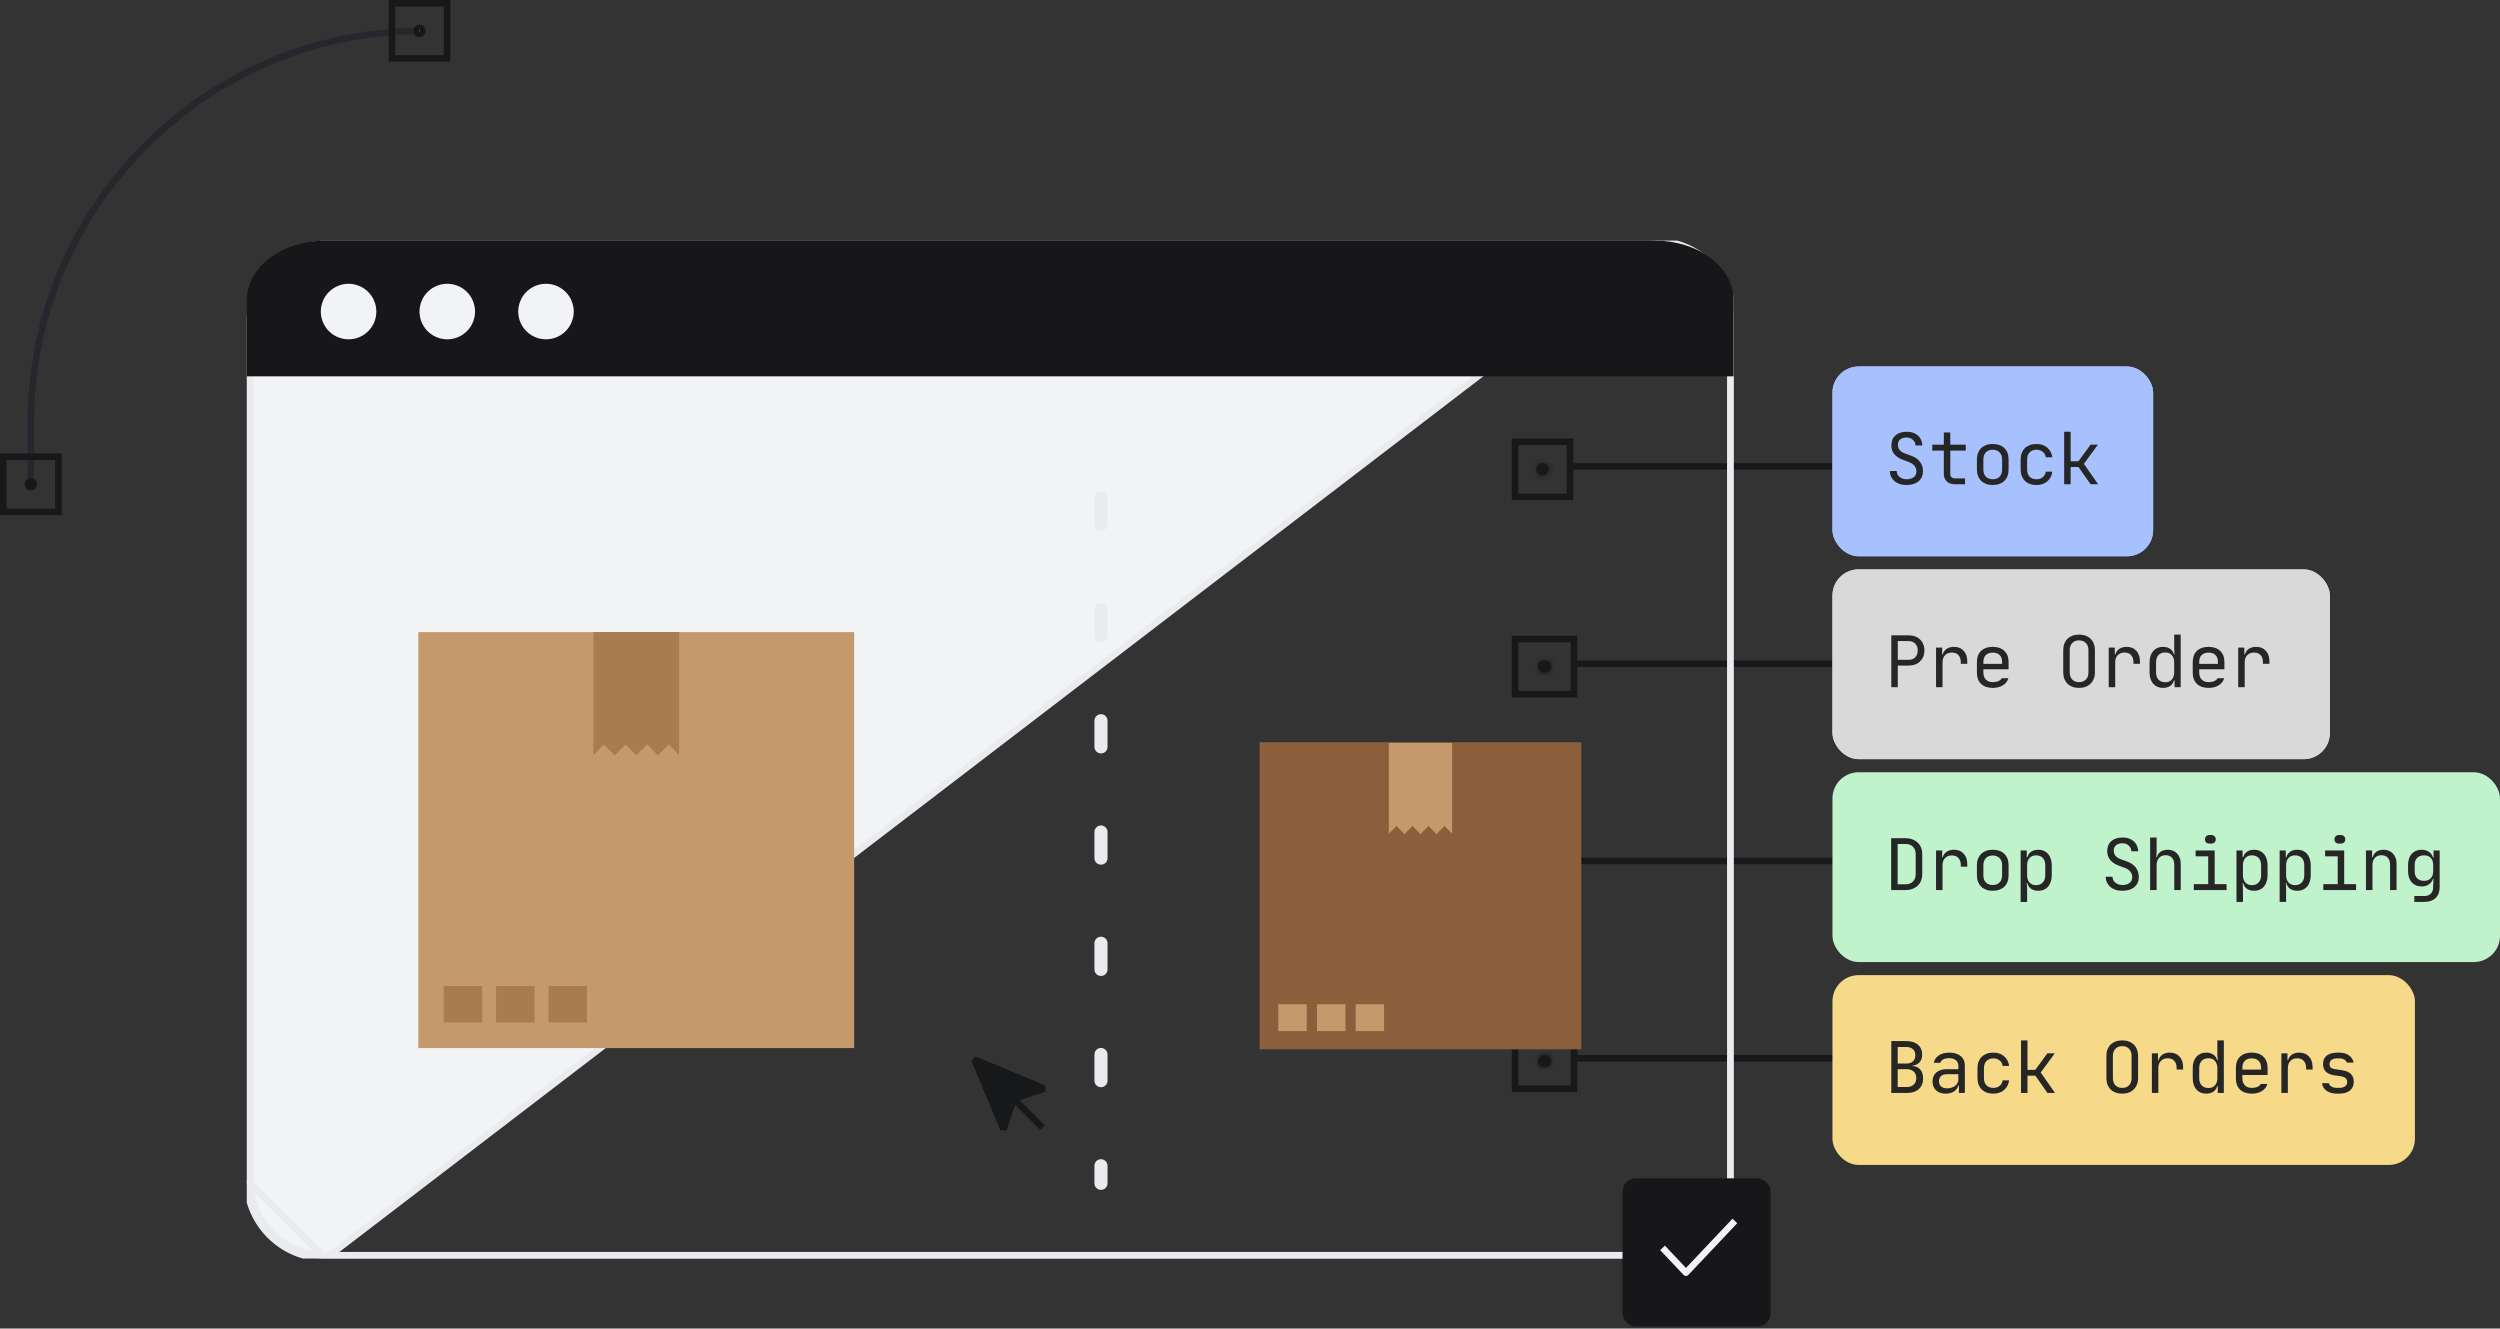
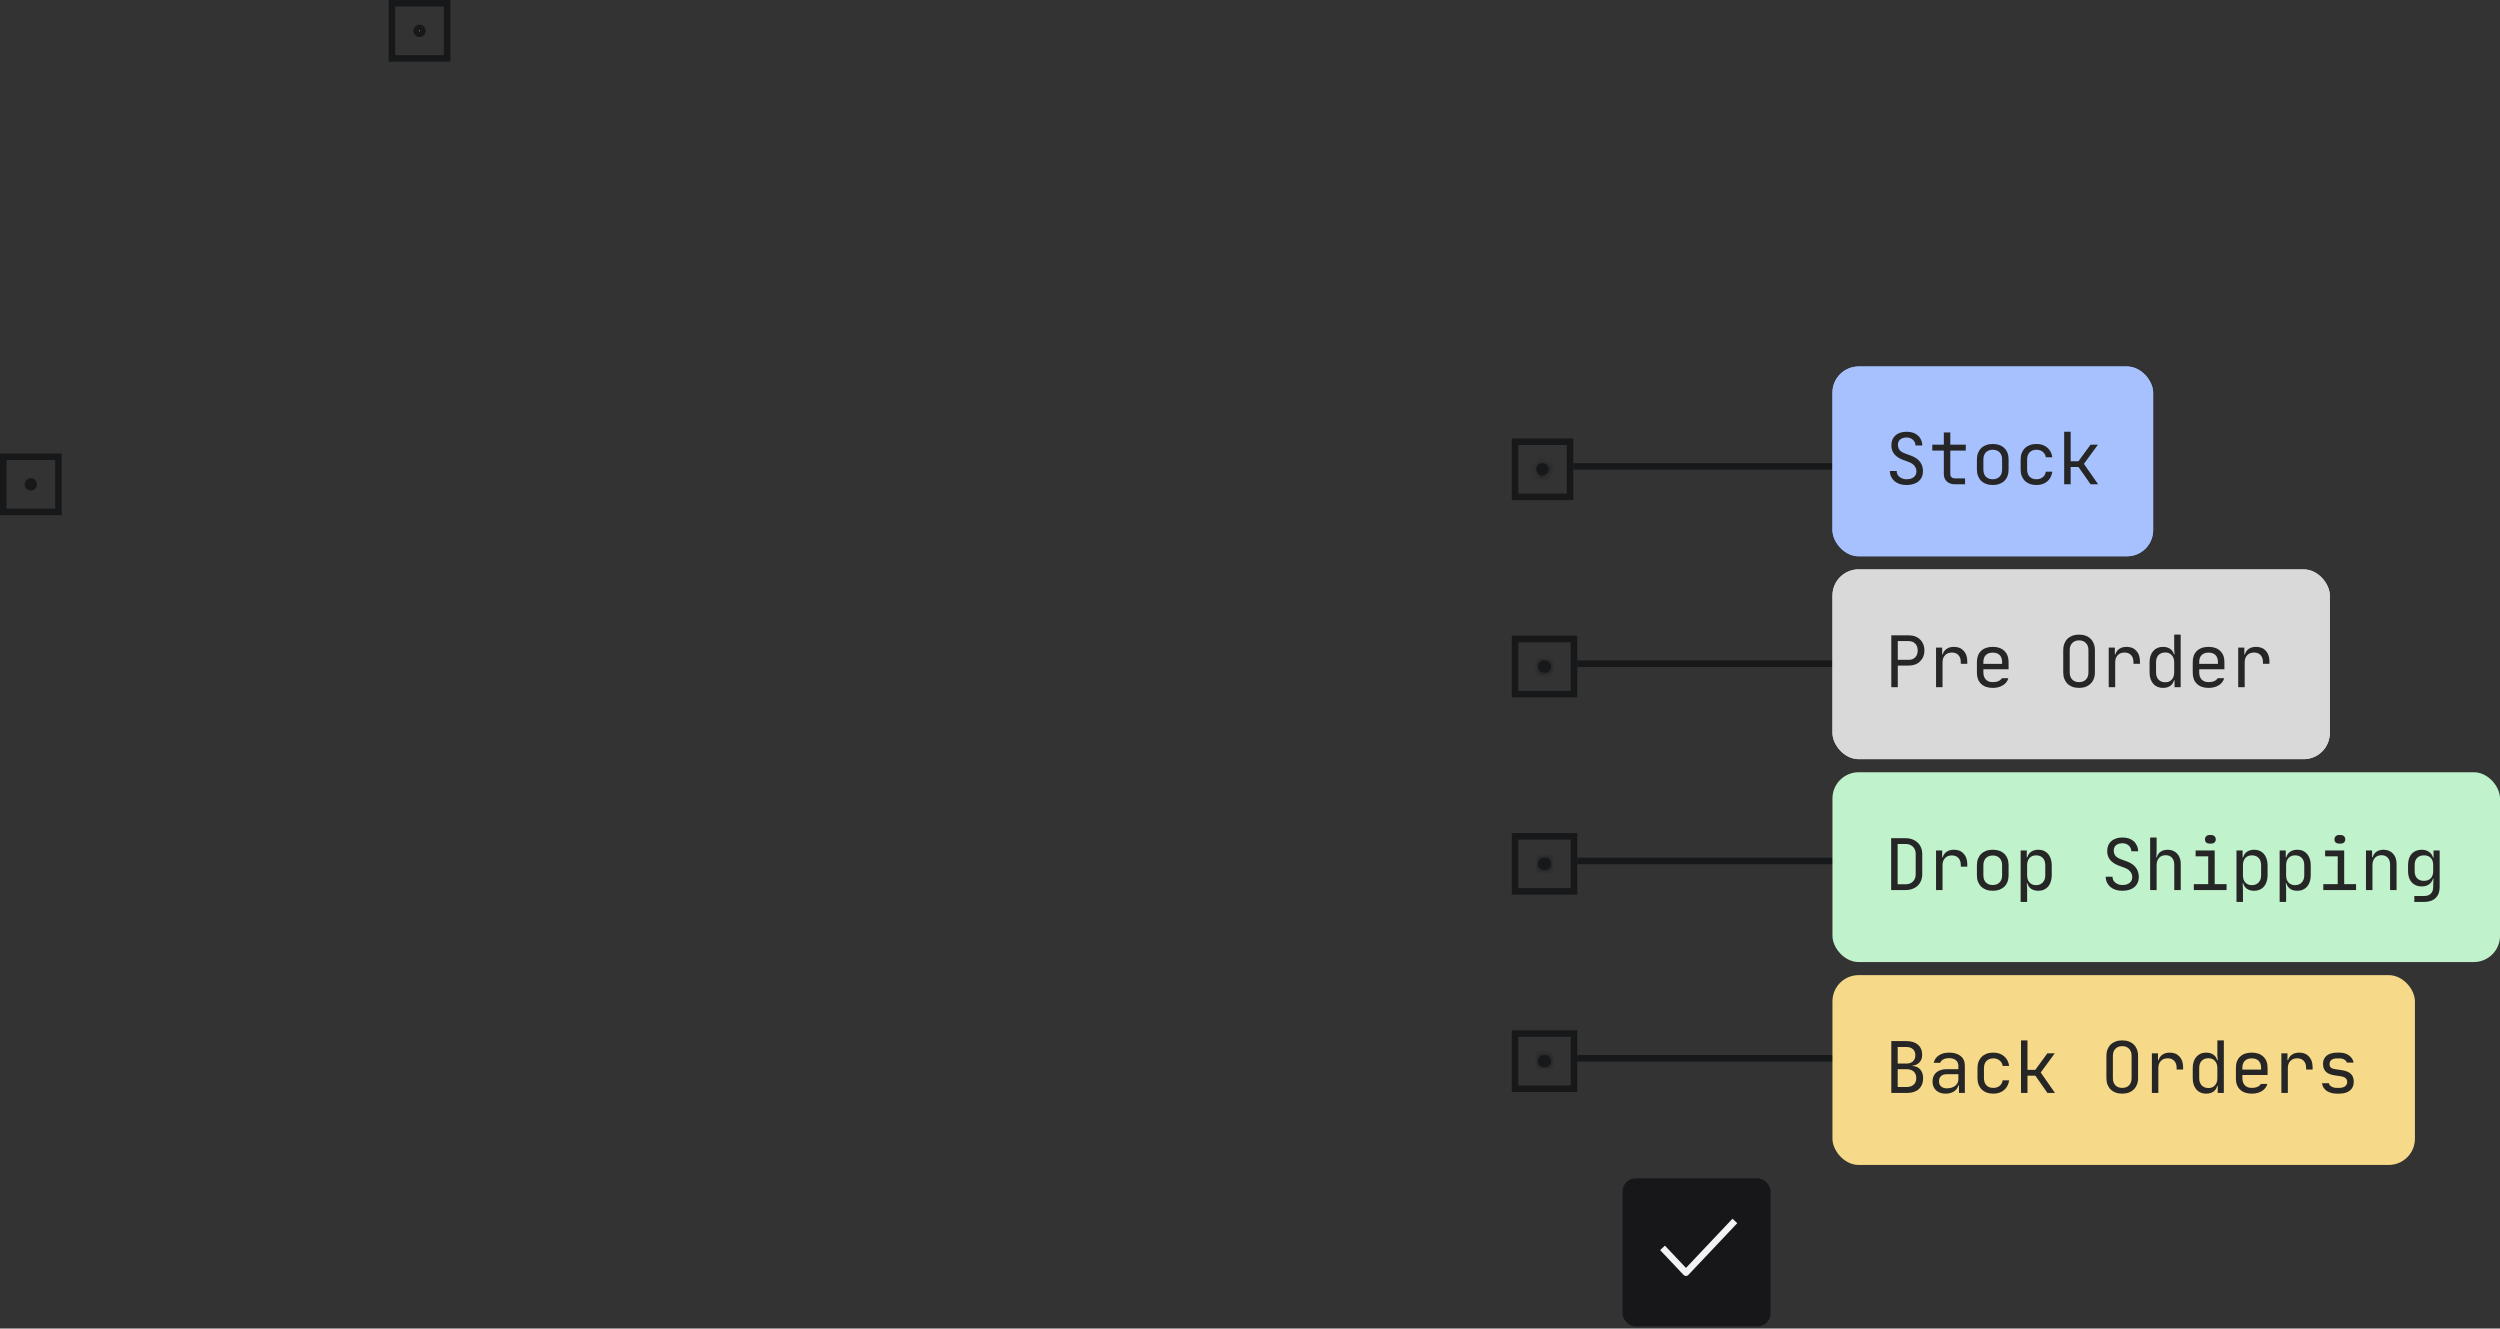
<svg xmlns="http://www.w3.org/2000/svg" width="382" height="203" viewBox="0 0 382 203" fill="none">
  <rect x="0" y="0" width="382" height="203" fill="#333333" stroke="none" />
  <rect x="315.106" y="75.92" width="8.42" height="8.394" transform="rotate(-90 315.106 75.92)" stroke="#17181A" />
  <mask id="path-2-inside-1_2117_12706" fill="white">
    <ellipse cx="319.303" cy="71.71" rx="0.942" ry="0.939" transform="rotate(-90 319.303 71.71)" />
  </mask>
  <ellipse cx="319.303" cy="71.71" rx="0.942" ry="0.939" transform="rotate(-90 319.303 71.71)" fill="#17181A" />
  <path d="M319.303 71.768C319.267 71.768 319.242 71.739 319.242 71.71L321.242 71.71C321.242 70.64 320.376 69.768 319.303 69.768L319.303 71.768ZM319.242 71.71C319.242 71.681 319.267 71.652 319.303 71.652L319.303 73.652C320.376 73.652 321.242 72.78 321.242 71.71L319.242 71.71ZM319.303 71.652C319.339 71.652 319.363 71.681 319.363 71.71L317.363 71.71C317.363 72.78 318.229 73.652 319.303 73.652L319.303 71.652ZM319.363 71.71C319.363 71.739 319.339 71.768 319.303 71.768L319.303 69.768C318.229 69.768 317.363 70.64 317.363 71.71L319.363 71.71Z" fill="#17181A" mask="url(#path-2-inside-1_2117_12706)" />
  <rect x="231.5" y="75.92" width="8.42" height="8.394" transform="rotate(-90 231.5 75.92)" stroke="#17181A" />
  <mask id="path-5-inside-2_2117_12706" fill="white">
    <ellipse cx="235.696" cy="71.71" rx="0.942" ry="0.939" transform="rotate(-90 235.696 71.71)" />
  </mask>
  <ellipse cx="235.696" cy="71.71" rx="0.942" ry="0.939" transform="rotate(-90 235.696 71.71)" fill="#17181A" />
  <path d="M235.696 71.768C235.66 71.768 235.636 71.739 235.636 71.71L237.636 71.71C237.636 70.64 236.77 69.768 235.696 69.768L235.696 71.768ZM235.636 71.71C235.636 71.681 235.66 71.652 235.696 71.652L235.696 73.652C236.77 73.652 237.636 72.78 237.636 71.71L235.636 71.71ZM235.696 71.652C235.732 71.652 235.757 71.681 235.757 71.71L233.757 71.71C233.757 72.78 234.622 73.652 235.696 73.652L235.696 71.652ZM235.757 71.71C235.757 71.739 235.732 71.768 235.696 71.768L235.696 69.768C234.622 69.768 233.757 70.64 233.757 71.71L235.757 71.71Z" fill="#17181A" mask="url(#path-5-inside-2_2117_12706)" />
  <line x1="315.546" y1="71.268" x2="240.394" y2="71.268" stroke="#17181A" />
  <rect x="320.5" y="106.065" width="8.42" height="9" transform="rotate(-90 320.5 106.065)" stroke="#17181A" />
  <mask id="path-9-inside-3_2117_12706" fill="white">
    <ellipse cx="325" cy="101.855" rx="0.942" ry="1" transform="rotate(-90 325 101.855)" />
  </mask>
  <ellipse cx="325" cy="101.855" rx="0.942" ry="1" transform="rotate(-90 325 101.855)" fill="#17181A" />
-   <path d="M325 101.913C325.019 101.913 325.025 101.919 325.021 101.916C325.02 101.915 325.014 101.909 325.009 101.898C325.004 101.885 325 101.87 325 101.855L327 101.855C327 100.727 326.047 99.913 325 99.913L325 101.913ZM325 101.855C325 101.84 325.004 101.824 325.009 101.812C325.014 101.8 325.02 101.794 325.021 101.793C325.025 101.79 325.019 101.797 325 101.797L325 103.797C326.047 103.797 327 102.983 327 101.855L325 101.855ZM325 101.797C324.981 101.797 324.975 101.79 324.979 101.793C324.98 101.794 324.986 101.8 324.991 101.812C324.996 101.824 325 101.84 325 101.855L323 101.855C323 102.983 323.953 103.797 325 103.797L325 101.797ZM325 101.855C325 101.87 324.996 101.885 324.991 101.898C324.986 101.909 324.98 101.915 324.979 101.916C324.975 101.919 324.981 101.913 325 101.913L325 99.913C323.953 99.913 323 100.727 323 101.855L325 101.855Z" fill="#17181A" mask="url(#path-9-inside-3_2117_12706)" />
  <rect x="231.5" y="106.065" width="8.42" height="9" transform="rotate(-90 231.5 106.065)" stroke="#17181A" />
  <mask id="path-12-inside-4_2117_12706" fill="white">
    <ellipse cx="236" cy="101.855" rx="0.942" ry="1" transform="rotate(-90 236 101.855)" />
  </mask>
  <ellipse cx="236" cy="101.855" rx="0.942" ry="1" transform="rotate(-90 236 101.855)" fill="#17181A" />
  <path d="M236 101.913C236.019 101.913 236.025 101.919 236.021 101.916C236.02 101.915 236.014 101.909 236.009 101.898C236.004 101.885 236 101.87 236 101.855L238 101.855C238 100.727 237.047 99.913 236 99.913L236 101.913ZM236 101.855C236 101.84 236.004 101.824 236.009 101.812C236.014 101.8 236.02 101.794 236.021 101.793C236.025 101.79 236.019 101.797 236 101.797L236 103.797C237.047 103.797 238 102.983 238 101.855L236 101.855ZM236 101.797C235.981 101.797 235.975 101.79 235.979 101.793C235.98 101.794 235.986 101.8 235.991 101.812C235.996 101.824 236 101.84 236 101.855L234 101.855C234 102.983 234.953 103.797 236 103.797L236 101.797ZM236 101.855C236 101.87 235.996 101.885 235.991 101.898C235.986 101.909 235.98 101.915 235.979 101.916C235.975 101.919 235.981 101.913 236 101.913L236 99.913C234.953 99.913 234 100.727 234 101.855L236 101.855Z" fill="#17181A" mask="url(#path-12-inside-4_2117_12706)" />
  <line x1="321" y1="101.413" x2="241" y2="101.413" stroke="#17181A" />
-   <rect x="320.5" y="166.355" width="8.42" height="9" transform="rotate(-90 320.5 166.355)" stroke="#17181A" />
  <mask id="path-16-inside-5_2117_12706" fill="white">
    <ellipse cx="325" cy="162.145" rx="0.942" ry="1" transform="rotate(-90 325 162.145)" />
  </mask>
  <ellipse cx="325" cy="162.145" rx="0.942" ry="1" transform="rotate(-90 325 162.145)" fill="#17181A" />
  <path d="M325 162.203C325.019 162.203 325.025 162.21 325.021 162.207C325.02 162.205 325.014 162.199 325.009 162.188C325.004 162.175 325 162.16 325 162.145L327 162.145C327 161.017 326.047 160.203 325 160.203L325 162.203ZM325 162.145C325 162.13 325.004 162.114 325.009 162.102C325.014 162.09 325.02 162.085 325.021 162.083C325.025 162.08 325.019 162.087 325 162.087L325 164.087C326.047 164.087 327 163.273 327 162.145L325 162.145ZM325 162.087C324.981 162.087 324.975 162.08 324.979 162.083C324.98 162.085 324.986 162.09 324.991 162.102C324.996 162.114 325 162.13 325 162.145L323 162.145C323 163.273 323.953 164.087 325 164.087L325 162.087ZM325 162.145C325 162.16 324.996 162.175 324.991 162.188C324.986 162.199 324.98 162.205 324.979 162.207C324.975 162.21 324.981 162.203 325 162.203L325 160.203C323.953 160.203 323 161.017 323 162.145L325 162.145Z" fill="#17181A" mask="url(#path-16-inside-5_2117_12706)" />
  <rect x="231.5" y="166.355" width="8.42" height="9" transform="rotate(-90 231.5 166.355)" stroke="#17181A" />
  <mask id="path-19-inside-6_2117_12706" fill="white">
    <ellipse cx="236" cy="162.145" rx="0.942" ry="1" transform="rotate(-90 236 162.145)" />
  </mask>
  <ellipse cx="236" cy="162.145" rx="0.942" ry="1" transform="rotate(-90 236 162.145)" fill="#17181A" />
  <path d="M236 162.203C236.019 162.203 236.025 162.21 236.021 162.207C236.02 162.205 236.014 162.199 236.009 162.188C236.004 162.175 236 162.16 236 162.145L238 162.145C238 161.017 237.047 160.203 236 160.203L236 162.203ZM236 162.145C236 162.13 236.004 162.114 236.009 162.102C236.014 162.09 236.02 162.085 236.021 162.083C236.025 162.08 236.019 162.087 236 162.087L236 164.087C237.047 164.087 238 163.273 238 162.145L236 162.145ZM236 162.087C235.981 162.087 235.975 162.08 235.979 162.083C235.98 162.085 235.986 162.09 235.991 162.102C235.996 162.114 236 162.13 236 162.145L234 162.145C234 163.273 234.953 164.087 236 164.087L236 162.087ZM236 162.145C236 162.16 235.996 162.175 235.991 162.188C235.986 162.199 235.98 162.205 235.979 162.207C235.975 162.21 235.981 162.203 236 162.203L236 160.203C234.953 160.203 234 161.017 234 162.145L236 162.145Z" fill="#17181A" mask="url(#path-19-inside-6_2117_12706)" />
  <line x1="321" y1="161.703" x2="241" y2="161.703" stroke="#17181A" />
  <rect x="320.5" y="136.21" width="8.42" height="9" transform="rotate(-90 320.5 136.21)" stroke="#17181A" />
  <mask id="path-23-inside-7_2117_12706" fill="white">
    <ellipse cx="325" cy="132" rx="0.942" ry="1" transform="rotate(-90 325 132)" />
  </mask>
  <ellipse cx="325" cy="132" rx="0.942" ry="1" transform="rotate(-90 325 132)" fill="#17181A" />
  <path d="M325 132.058C325.019 132.058 325.025 132.065 325.021 132.062C325.02 132.06 325.014 132.054 325.009 132.043C325.004 132.03 325 132.015 325 132L327 132C327 130.872 326.047 130.058 325 130.058L325 132.058ZM325 132C325 131.985 325.004 131.97 325.009 131.957C325.014 131.945 325.02 131.94 325.021 131.938C325.025 131.935 325.019 131.942 325 131.942L325 133.942C326.047 133.942 327 133.128 327 132L325 132ZM325 131.942C324.981 131.942 324.975 131.935 324.979 131.938C324.98 131.94 324.986 131.945 324.991 131.957C324.996 131.97 325 131.985 325 132L323 132C323 133.128 323.953 133.942 325 133.942L325 131.942ZM325 132C325 132.015 324.996 132.03 324.991 132.043C324.986 132.054 324.98 132.06 324.979 132.062C324.975 132.065 324.981 132.058 325 132.058L325 130.058C323.953 130.058 323 130.872 323 132L325 132Z" fill="#17181A" mask="url(#path-23-inside-7_2117_12706)" />
  <rect x="231.5" y="136.21" width="8.42" height="9" transform="rotate(-90 231.5 136.21)" stroke="#17181A" />
  <mask id="path-26-inside-8_2117_12706" fill="white">
    <ellipse cx="236" cy="132" rx="0.942" ry="1" transform="rotate(-90 236 132)" />
  </mask>
  <ellipse cx="236" cy="132" rx="0.942" ry="1" transform="rotate(-90 236 132)" fill="#17181A" />
  <path d="M236 132.058C236.019 132.058 236.025 132.065 236.021 132.062C236.02 132.06 236.014 132.054 236.009 132.043C236.004 132.03 236 132.015 236 132L238 132C238 130.872 237.047 130.058 236 130.058L236 132.058ZM236 132C236 131.985 236.004 131.97 236.009 131.957C236.014 131.945 236.02 131.94 236.021 131.938C236.025 131.935 236.019 131.942 236 131.942L236 133.942C237.047 133.942 238 133.128 238 132L236 132ZM236 131.942C235.981 131.942 235.975 131.935 235.979 131.938C235.98 131.94 235.986 131.945 235.991 131.957C235.996 131.97 236 131.985 236 132L234 132C234 133.128 234.953 133.942 236 133.942L236 131.942ZM236 132C236 132.015 235.996 132.03 235.991 132.043C235.986 132.054 235.98 132.06 235.979 132.062C235.975 132.065 235.981 132.058 236 132.058L236 130.058C234.953 130.058 234 130.872 234 132L236 132Z" fill="#17181A" mask="url(#path-26-inside-8_2117_12706)" />
  <line x1="321" y1="131.558" x2="241" y2="131.558" stroke="#17181A" />
  <rect x="280" y="56" width="49" height="29" rx="4" fill="#A6C1FE" />
  <path d="M291.3 74.11C290.941 74.11 290.607 74.062 290.299 73.967C289.991 73.864 289.723 73.721 289.496 73.538C289.276 73.347 289.1 73.12 288.968 72.856C288.843 72.592 288.777 72.295 288.77 71.965H289.815C289.815 72.156 289.852 72.328 289.925 72.482C290.006 72.636 290.116 72.768 290.255 72.878C290.394 72.988 290.556 73.076 290.739 73.142C290.922 73.201 291.117 73.23 291.322 73.23C291.784 73.23 292.151 73.124 292.422 72.911C292.693 72.691 292.829 72.394 292.829 72.02C292.829 71.705 292.73 71.426 292.532 71.184C292.334 70.935 292.048 70.74 291.674 70.601L290.838 70.293C289.613 69.846 289.001 69.105 289.001 68.071C289.001 67.411 289.21 66.898 289.628 66.531C290.046 66.157 290.622 65.97 291.355 65.97C291.7 65.97 292.015 66.018 292.301 66.113C292.587 66.208 292.833 66.348 293.038 66.531C293.251 66.714 293.416 66.938 293.533 67.202C293.658 67.459 293.724 67.748 293.731 68.071H292.686C292.686 67.888 292.649 67.723 292.576 67.576C292.503 67.422 292.404 67.294 292.279 67.191C292.162 67.081 292.022 66.997 291.861 66.938C291.7 66.879 291.527 66.85 291.344 66.85C290.926 66.85 290.596 66.949 290.354 67.147C290.119 67.345 290.002 67.613 290.002 67.95C290.002 68.28 290.09 68.555 290.266 68.775C290.449 68.988 290.743 69.167 291.146 69.314L292.026 69.633C292.613 69.846 293.06 70.154 293.368 70.557C293.676 70.96 293.83 71.437 293.83 71.987C293.83 72.647 293.603 73.168 293.148 73.549C292.701 73.923 292.085 74.11 291.3 74.11ZM295.256 67.95H297.016V66.08H298.006V67.95H300.371V68.852H298.006V72.438C298.006 72.643 298.068 72.805 298.193 72.922C298.325 73.039 298.501 73.098 298.721 73.098H300.261V74H298.721C298.2 74 297.786 73.857 297.478 73.571C297.17 73.285 297.016 72.907 297.016 72.438V68.852H295.256V67.95ZM303.061 71.745C303.061 72.207 303.186 72.57 303.435 72.834C303.692 73.098 304.044 73.23 304.491 73.23C304.931 73.23 305.28 73.098 305.536 72.834C305.793 72.57 305.921 72.207 305.921 71.745V70.205C305.921 69.743 305.793 69.38 305.536 69.116C305.28 68.852 304.931 68.72 304.491 68.72C304.051 68.72 303.703 68.852 303.446 69.116C303.19 69.38 303.061 69.743 303.061 70.205V71.745ZM302.071 70.205C302.071 69.838 302.126 69.512 302.236 69.226C302.354 68.933 302.515 68.683 302.72 68.478C302.933 68.273 303.186 68.115 303.479 68.005C303.78 67.895 304.117 67.84 304.491 67.84C305.239 67.84 305.83 68.049 306.262 68.467C306.695 68.885 306.911 69.461 306.911 70.194V71.745C306.911 72.112 306.856 72.442 306.746 72.735C306.636 73.028 306.475 73.278 306.262 73.483C306.057 73.681 305.804 73.835 305.503 73.945C305.203 74.055 304.865 74.11 304.491 74.11C304.117 74.11 303.78 74.055 303.479 73.945C303.186 73.835 302.933 73.677 302.72 73.472C302.515 73.267 302.354 73.017 302.236 72.724C302.126 72.431 302.071 72.104 302.071 71.745V70.205ZM311.175 74.11C310.801 74.11 310.464 74.055 310.163 73.945C309.87 73.835 309.617 73.677 309.404 73.472C309.199 73.267 309.037 73.017 308.92 72.724C308.81 72.431 308.755 72.104 308.755 71.745V70.205C308.755 69.846 308.81 69.519 308.92 69.226C309.037 68.933 309.199 68.683 309.404 68.478C309.617 68.273 309.87 68.115 310.163 68.005C310.464 67.895 310.801 67.84 311.175 67.84C311.842 67.84 312.389 68.023 312.814 68.39C313.247 68.749 313.507 69.244 313.595 69.875H312.605C312.554 69.523 312.396 69.244 312.132 69.039C311.875 68.826 311.556 68.72 311.175 68.72C310.735 68.72 310.387 68.852 310.13 69.116C309.873 69.38 309.745 69.743 309.745 70.205V71.745C309.745 72.207 309.87 72.57 310.119 72.834C310.376 73.098 310.728 73.23 311.175 73.23C311.556 73.23 311.875 73.127 312.132 72.922C312.396 72.709 312.554 72.427 312.605 72.075H313.595C313.5 72.713 313.236 73.212 312.803 73.571C312.378 73.93 311.835 74.11 311.175 74.11ZM316.396 65.97V70.48H317.584L319.432 67.95H320.565L318.42 70.876L320.598 74H319.443L317.595 71.36H316.396V74H315.406V65.97H316.396Z" fill="#262626" />
  <rect x="280" y="87" width="76" height="29" rx="4" fill="#D9D9D9" />
  <path d="M291.663 97.08C292.022 97.08 292.349 97.135 292.642 97.245C292.935 97.355 293.185 97.513 293.39 97.718C293.603 97.923 293.764 98.169 293.874 98.455C293.991 98.734 294.05 99.045 294.05 99.39C294.05 99.735 293.991 100.05 293.874 100.336C293.757 100.615 293.592 100.857 293.379 101.062C293.174 101.267 292.924 101.425 292.631 101.535C292.338 101.645 292.015 101.7 291.663 101.7H289.98V105H288.99V97.08H291.663ZM289.98 97.96V100.82H291.663C292.074 100.82 292.404 100.692 292.653 100.435C292.902 100.171 293.027 99.823 293.027 99.39C293.027 98.957 292.902 98.613 292.653 98.356C292.404 98.092 292.074 97.96 291.663 97.96H289.98ZM295.828 98.95H296.763V99.995H296.851C296.946 99.636 297.144 99.353 297.445 99.148C297.745 98.943 298.116 98.84 298.556 98.84C299.194 98.84 299.692 99.042 300.052 99.445C300.418 99.841 300.602 100.387 300.602 101.084V101.425H299.612V101.205C299.612 100.728 299.491 100.362 299.249 100.105C299.014 99.841 298.677 99.709 298.237 99.709C297.804 99.709 297.459 99.845 297.203 100.116C296.946 100.38 296.818 100.743 296.818 101.205V105H295.828V98.95ZM304.491 105.11C303.736 105.11 303.142 104.905 302.709 104.494C302.284 104.083 302.071 103.519 302.071 102.8V101.15C302.071 100.431 302.284 99.867 302.709 99.456C303.142 99.045 303.736 98.84 304.491 98.84C305.247 98.84 305.837 99.045 306.262 99.456C306.695 99.867 306.911 100.431 306.911 101.15V102.261H303.061V102.745C303.061 103.207 303.186 103.57 303.435 103.834C303.692 104.098 304.044 104.23 304.491 104.23C304.821 104.23 305.107 104.179 305.349 104.076C305.591 103.973 305.771 103.823 305.888 103.625H306.878C306.754 104.087 306.475 104.45 306.042 104.714C305.617 104.978 305.1 105.11 304.491 105.11ZM305.921 101.436V101.15C305.921 100.695 305.797 100.343 305.547 100.094C305.298 99.845 304.946 99.72 304.491 99.72C304.037 99.72 303.685 99.845 303.435 100.094C303.186 100.343 303.061 100.695 303.061 101.15V101.436H305.921ZM316.253 102.745C316.253 103.2 316.381 103.563 316.638 103.834C316.894 104.098 317.243 104.23 317.683 104.23C318.123 104.23 318.471 104.098 318.728 103.834C318.984 103.563 319.113 103.2 319.113 102.745V99.335C319.113 98.88 318.984 98.521 318.728 98.257C318.471 97.986 318.123 97.85 317.683 97.85C317.243 97.85 316.894 97.986 316.638 98.257C316.381 98.521 316.253 98.88 316.253 99.335V102.745ZM315.263 99.335C315.263 98.976 315.318 98.649 315.428 98.356C315.545 98.063 315.706 97.813 315.912 97.608C316.124 97.403 316.377 97.245 316.671 97.135C316.971 97.025 317.309 96.97 317.683 96.97C318.057 96.97 318.39 97.025 318.684 97.135C318.984 97.245 319.237 97.403 319.443 97.608C319.655 97.813 319.817 98.063 319.927 98.356C320.044 98.649 320.103 98.976 320.103 99.335V102.745C320.103 103.104 320.044 103.431 319.927 103.724C319.817 104.01 319.655 104.256 319.443 104.461C319.237 104.666 318.984 104.828 318.684 104.945C318.383 105.055 318.049 105.11 317.683 105.11C317.309 105.11 316.971 105.055 316.671 104.945C316.377 104.835 316.124 104.677 315.912 104.472C315.706 104.267 315.545 104.017 315.428 103.724C315.318 103.431 315.263 103.104 315.263 102.745V99.335ZM322.211 98.95H323.146V99.995H323.234C323.329 99.636 323.527 99.353 323.828 99.148C324.128 98.943 324.499 98.84 324.939 98.84C325.577 98.84 326.075 99.042 326.435 99.445C326.801 99.841 326.985 100.387 326.985 101.084V101.425H325.995V101.205C325.995 100.728 325.874 100.362 325.632 100.105C325.397 99.841 325.06 99.709 324.62 99.709C324.187 99.709 323.842 99.845 323.586 100.116C323.329 100.38 323.201 100.743 323.201 101.205V105H322.211V98.95ZM328.454 101.205C328.454 100.838 328.502 100.508 328.597 100.215C328.7 99.922 328.839 99.676 329.015 99.478C329.191 99.273 329.404 99.115 329.653 99.005C329.903 98.895 330.181 98.84 330.489 98.84C330.937 98.84 331.307 98.943 331.6 99.148C331.894 99.346 332.088 99.628 332.183 99.995H332.271C332.264 99.87 332.257 99.746 332.249 99.621C332.235 99.511 332.224 99.397 332.216 99.28C332.216 99.155 332.216 99.045 332.216 98.95V96.97H333.206V105H332.271V103.955H332.183C332.088 104.322 331.894 104.608 331.6 104.813C331.307 105.011 330.937 105.11 330.489 105.11C330.181 105.11 329.903 105.055 329.653 104.945C329.404 104.835 329.191 104.681 329.015 104.483C328.839 104.278 328.7 104.028 328.597 103.735C328.502 103.442 328.454 103.112 328.454 102.745V101.205ZM330.863 104.252C331.274 104.252 331.6 104.116 331.842 103.845C332.092 103.574 332.216 103.207 332.216 102.745V101.205C332.216 100.743 332.092 100.376 331.842 100.105C331.6 99.834 331.274 99.698 330.863 99.698C330.416 99.698 330.068 99.83 329.818 100.094C329.569 100.358 329.444 100.728 329.444 101.205V102.745C329.444 103.207 329.569 103.574 329.818 103.845C330.075 104.116 330.423 104.252 330.863 104.252ZM337.47 105.11C336.715 105.11 336.121 104.905 335.688 104.494C335.263 104.083 335.05 103.519 335.05 102.8V101.15C335.05 100.431 335.263 99.867 335.688 99.456C336.121 99.045 336.715 98.84 337.47 98.84C338.225 98.84 338.816 99.045 339.241 99.456C339.674 99.867 339.89 100.431 339.89 101.15V102.261H336.04V102.745C336.04 103.207 336.165 103.57 336.414 103.834C336.671 104.098 337.023 104.23 337.47 104.23C337.8 104.23 338.086 104.179 338.328 104.076C338.57 103.973 338.75 103.823 338.867 103.625H339.857C339.732 104.087 339.454 104.45 339.021 104.714C338.596 104.978 338.079 105.11 337.47 105.11ZM338.9 101.436V101.15C338.9 100.695 338.775 100.343 338.526 100.094C338.277 99.845 337.925 99.72 337.47 99.72C337.015 99.72 336.663 99.845 336.414 100.094C336.165 100.343 336.04 100.695 336.04 101.15V101.436H338.9ZM341.998 98.95H342.933V99.995H343.021C343.116 99.636 343.314 99.353 343.615 99.148C343.915 98.943 344.286 98.84 344.726 98.84C345.364 98.84 345.862 99.042 346.222 99.445C346.588 99.841 346.772 100.387 346.772 101.084V101.425H345.782V101.205C345.782 100.728 345.661 100.362 345.419 100.105C345.184 99.841 344.847 99.709 344.407 99.709C343.974 99.709 343.629 99.845 343.373 100.116C343.116 100.38 342.988 100.743 342.988 101.205V105H341.998V98.95Z" fill="#262626" />
  <rect x="280" y="56" width="49" height="29" rx="4" fill="#A6C1FE" />
  <path d="M291.3 74.11C290.941 74.11 290.607 74.062 290.299 73.967C289.991 73.864 289.723 73.721 289.496 73.538C289.276 73.347 289.1 73.12 288.968 72.856C288.843 72.592 288.777 72.295 288.77 71.965H289.815C289.815 72.156 289.852 72.328 289.925 72.482C290.006 72.636 290.116 72.768 290.255 72.878C290.394 72.988 290.556 73.076 290.739 73.142C290.922 73.201 291.117 73.23 291.322 73.23C291.784 73.23 292.151 73.124 292.422 72.911C292.693 72.691 292.829 72.394 292.829 72.02C292.829 71.705 292.73 71.426 292.532 71.184C292.334 70.935 292.048 70.74 291.674 70.601L290.838 70.293C289.613 69.846 289.001 69.105 289.001 68.071C289.001 67.411 289.21 66.898 289.628 66.531C290.046 66.157 290.622 65.97 291.355 65.97C291.7 65.97 292.015 66.018 292.301 66.113C292.587 66.208 292.833 66.348 293.038 66.531C293.251 66.714 293.416 66.938 293.533 67.202C293.658 67.459 293.724 67.748 293.731 68.071H292.686C292.686 67.888 292.649 67.723 292.576 67.576C292.503 67.422 292.404 67.294 292.279 67.191C292.162 67.081 292.022 66.997 291.861 66.938C291.7 66.879 291.527 66.85 291.344 66.85C290.926 66.85 290.596 66.949 290.354 67.147C290.119 67.345 290.002 67.613 290.002 67.95C290.002 68.28 290.09 68.555 290.266 68.775C290.449 68.988 290.743 69.167 291.146 69.314L292.026 69.633C292.613 69.846 293.06 70.154 293.368 70.557C293.676 70.96 293.83 71.437 293.83 71.987C293.83 72.647 293.603 73.168 293.148 73.549C292.701 73.923 292.085 74.11 291.3 74.11ZM295.256 67.95H297.016V66.08H298.006V67.95H300.371V68.852H298.006V72.438C298.006 72.643 298.068 72.805 298.193 72.922C298.325 73.039 298.501 73.098 298.721 73.098H300.261V74H298.721C298.2 74 297.786 73.857 297.478 73.571C297.17 73.285 297.016 72.907 297.016 72.438V68.852H295.256V67.95ZM303.061 71.745C303.061 72.207 303.186 72.57 303.435 72.834C303.692 73.098 304.044 73.23 304.491 73.23C304.931 73.23 305.28 73.098 305.536 72.834C305.793 72.57 305.921 72.207 305.921 71.745V70.205C305.921 69.743 305.793 69.38 305.536 69.116C305.28 68.852 304.931 68.72 304.491 68.72C304.051 68.72 303.703 68.852 303.446 69.116C303.19 69.38 303.061 69.743 303.061 70.205V71.745ZM302.071 70.205C302.071 69.838 302.126 69.512 302.236 69.226C302.354 68.933 302.515 68.683 302.72 68.478C302.933 68.273 303.186 68.115 303.479 68.005C303.78 67.895 304.117 67.84 304.491 67.84C305.239 67.84 305.83 68.049 306.262 68.467C306.695 68.885 306.911 69.461 306.911 70.194V71.745C306.911 72.112 306.856 72.442 306.746 72.735C306.636 73.028 306.475 73.278 306.262 73.483C306.057 73.681 305.804 73.835 305.503 73.945C305.203 74.055 304.865 74.11 304.491 74.11C304.117 74.11 303.78 74.055 303.479 73.945C303.186 73.835 302.933 73.677 302.72 73.472C302.515 73.267 302.354 73.017 302.236 72.724C302.126 72.431 302.071 72.104 302.071 71.745V70.205ZM311.175 74.11C310.801 74.11 310.464 74.055 310.163 73.945C309.87 73.835 309.617 73.677 309.404 73.472C309.199 73.267 309.037 73.017 308.92 72.724C308.81 72.431 308.755 72.104 308.755 71.745V70.205C308.755 69.846 308.81 69.519 308.92 69.226C309.037 68.933 309.199 68.683 309.404 68.478C309.617 68.273 309.87 68.115 310.163 68.005C310.464 67.895 310.801 67.84 311.175 67.84C311.842 67.84 312.389 68.023 312.814 68.39C313.247 68.749 313.507 69.244 313.595 69.875H312.605C312.554 69.523 312.396 69.244 312.132 69.039C311.875 68.826 311.556 68.72 311.175 68.72C310.735 68.72 310.387 68.852 310.13 69.116C309.873 69.38 309.745 69.743 309.745 70.205V71.745C309.745 72.207 309.87 72.57 310.119 72.834C310.376 73.098 310.728 73.23 311.175 73.23C311.556 73.23 311.875 73.127 312.132 72.922C312.396 72.709 312.554 72.427 312.605 72.075H313.595C313.5 72.713 313.236 73.212 312.803 73.571C312.378 73.93 311.835 74.11 311.175 74.11ZM316.396 65.97V70.48H317.584L319.432 67.95H320.565L318.42 70.876L320.598 74H319.443L317.595 71.36H316.396V74H315.406V65.97H316.396Z" fill="#262626" />
  <rect x="280" y="87" width="76" height="29" rx="4" fill="#D9D9D9" />
  <path d="M291.663 97.08C292.022 97.08 292.349 97.135 292.642 97.245C292.935 97.355 293.185 97.513 293.39 97.718C293.603 97.923 293.764 98.169 293.874 98.455C293.991 98.734 294.05 99.045 294.05 99.39C294.05 99.735 293.991 100.05 293.874 100.336C293.757 100.615 293.592 100.857 293.379 101.062C293.174 101.267 292.924 101.425 292.631 101.535C292.338 101.645 292.015 101.7 291.663 101.7H289.98V105H288.99V97.08H291.663ZM289.98 97.96V100.82H291.663C292.074 100.82 292.404 100.692 292.653 100.435C292.902 100.171 293.027 99.823 293.027 99.39C293.027 98.957 292.902 98.613 292.653 98.356C292.404 98.092 292.074 97.96 291.663 97.96H289.98ZM295.828 98.95H296.763V99.995H296.851C296.946 99.636 297.144 99.353 297.445 99.148C297.745 98.943 298.116 98.84 298.556 98.84C299.194 98.84 299.692 99.042 300.052 99.445C300.418 99.841 300.602 100.387 300.602 101.084V101.425H299.612V101.205C299.612 100.728 299.491 100.362 299.249 100.105C299.014 99.841 298.677 99.709 298.237 99.709C297.804 99.709 297.459 99.845 297.203 100.116C296.946 100.38 296.818 100.743 296.818 101.205V105H295.828V98.95ZM304.491 105.11C303.736 105.11 303.142 104.905 302.709 104.494C302.284 104.083 302.071 103.519 302.071 102.8V101.15C302.071 100.431 302.284 99.867 302.709 99.456C303.142 99.045 303.736 98.84 304.491 98.84C305.247 98.84 305.837 99.045 306.262 99.456C306.695 99.867 306.911 100.431 306.911 101.15V102.261H303.061V102.745C303.061 103.207 303.186 103.57 303.435 103.834C303.692 104.098 304.044 104.23 304.491 104.23C304.821 104.23 305.107 104.179 305.349 104.076C305.591 103.973 305.771 103.823 305.888 103.625H306.878C306.754 104.087 306.475 104.45 306.042 104.714C305.617 104.978 305.1 105.11 304.491 105.11ZM305.921 101.436V101.15C305.921 100.695 305.797 100.343 305.547 100.094C305.298 99.845 304.946 99.72 304.491 99.72C304.037 99.72 303.685 99.845 303.435 100.094C303.186 100.343 303.061 100.695 303.061 101.15V101.436H305.921ZM316.253 102.745C316.253 103.2 316.381 103.563 316.638 103.834C316.894 104.098 317.243 104.23 317.683 104.23C318.123 104.23 318.471 104.098 318.728 103.834C318.984 103.563 319.113 103.2 319.113 102.745V99.335C319.113 98.88 318.984 98.521 318.728 98.257C318.471 97.986 318.123 97.85 317.683 97.85C317.243 97.85 316.894 97.986 316.638 98.257C316.381 98.521 316.253 98.88 316.253 99.335V102.745ZM315.263 99.335C315.263 98.976 315.318 98.649 315.428 98.356C315.545 98.063 315.706 97.813 315.912 97.608C316.124 97.403 316.377 97.245 316.671 97.135C316.971 97.025 317.309 96.97 317.683 96.97C318.057 96.97 318.39 97.025 318.684 97.135C318.984 97.245 319.237 97.403 319.443 97.608C319.655 97.813 319.817 98.063 319.927 98.356C320.044 98.649 320.103 98.976 320.103 99.335V102.745C320.103 103.104 320.044 103.431 319.927 103.724C319.817 104.01 319.655 104.256 319.443 104.461C319.237 104.666 318.984 104.828 318.684 104.945C318.383 105.055 318.049 105.11 317.683 105.11C317.309 105.11 316.971 105.055 316.671 104.945C316.377 104.835 316.124 104.677 315.912 104.472C315.706 104.267 315.545 104.017 315.428 103.724C315.318 103.431 315.263 103.104 315.263 102.745V99.335ZM322.211 98.95H323.146V99.995H323.234C323.329 99.636 323.527 99.353 323.828 99.148C324.128 98.943 324.499 98.84 324.939 98.84C325.577 98.84 326.075 99.042 326.435 99.445C326.801 99.841 326.985 100.387 326.985 101.084V101.425H325.995V101.205C325.995 100.728 325.874 100.362 325.632 100.105C325.397 99.841 325.06 99.709 324.62 99.709C324.187 99.709 323.842 99.845 323.586 100.116C323.329 100.38 323.201 100.743 323.201 101.205V105H322.211V98.95ZM328.454 101.205C328.454 100.838 328.502 100.508 328.597 100.215C328.7 99.922 328.839 99.676 329.015 99.478C329.191 99.273 329.404 99.115 329.653 99.005C329.903 98.895 330.181 98.84 330.489 98.84C330.937 98.84 331.307 98.943 331.6 99.148C331.894 99.346 332.088 99.628 332.183 99.995H332.271C332.264 99.87 332.257 99.746 332.249 99.621C332.235 99.511 332.224 99.397 332.216 99.28C332.216 99.155 332.216 99.045 332.216 98.95V96.97H333.206V105H332.271V103.955H332.183C332.088 104.322 331.894 104.608 331.6 104.813C331.307 105.011 330.937 105.11 330.489 105.11C330.181 105.11 329.903 105.055 329.653 104.945C329.404 104.835 329.191 104.681 329.015 104.483C328.839 104.278 328.7 104.028 328.597 103.735C328.502 103.442 328.454 103.112 328.454 102.745V101.205ZM330.863 104.252C331.274 104.252 331.6 104.116 331.842 103.845C332.092 103.574 332.216 103.207 332.216 102.745V101.205C332.216 100.743 332.092 100.376 331.842 100.105C331.6 99.834 331.274 99.698 330.863 99.698C330.416 99.698 330.068 99.83 329.818 100.094C329.569 100.358 329.444 100.728 329.444 101.205V102.745C329.444 103.207 329.569 103.574 329.818 103.845C330.075 104.116 330.423 104.252 330.863 104.252ZM337.47 105.11C336.715 105.11 336.121 104.905 335.688 104.494C335.263 104.083 335.05 103.519 335.05 102.8V101.15C335.05 100.431 335.263 99.867 335.688 99.456C336.121 99.045 336.715 98.84 337.47 98.84C338.225 98.84 338.816 99.045 339.241 99.456C339.674 99.867 339.89 100.431 339.89 101.15V102.261H336.04V102.745C336.04 103.207 336.165 103.57 336.414 103.834C336.671 104.098 337.023 104.23 337.47 104.23C337.8 104.23 338.086 104.179 338.328 104.076C338.57 103.973 338.75 103.823 338.867 103.625H339.857C339.732 104.087 339.454 104.45 339.021 104.714C338.596 104.978 338.079 105.11 337.47 105.11ZM338.9 101.436V101.15C338.9 100.695 338.775 100.343 338.526 100.094C338.277 99.845 337.925 99.72 337.47 99.72C337.015 99.72 336.663 99.845 336.414 100.094C336.165 100.343 336.04 100.695 336.04 101.15V101.436H338.9ZM341.998 98.95H342.933V99.995H343.021C343.116 99.636 343.314 99.353 343.615 99.148C343.915 98.943 344.286 98.84 344.726 98.84C345.364 98.84 345.862 99.042 346.222 99.445C346.588 99.841 346.772 100.387 346.772 101.084V101.425H345.782V101.205C345.782 100.728 345.661 100.362 345.419 100.105C345.184 99.841 344.847 99.709 344.407 99.709C343.974 99.709 343.629 99.845 343.373 100.116C343.116 100.38 342.988 100.743 342.988 101.205V105H341.998V98.95Z" fill="#262626" />
  <rect x="280" y="118" width="102" height="29" rx="4" fill="#C0F2CB" />
  <path d="M291.179 135.12C291.641 135.12 292.011 134.981 292.29 134.702C292.576 134.416 292.719 134.042 292.719 133.58V130.489C292.719 130.027 292.576 129.657 292.29 129.378C292.011 129.099 291.641 128.96 291.179 128.96H289.958V135.12H291.179ZM288.968 136V128.08H291.179C291.56 128.08 291.905 128.139 292.213 128.256C292.528 128.373 292.796 128.538 293.016 128.751C293.243 128.956 293.416 129.209 293.533 129.51C293.658 129.803 293.72 130.13 293.72 130.489V133.58C293.72 133.939 293.658 134.269 293.533 134.57C293.416 134.871 293.243 135.127 293.016 135.34C292.796 135.545 292.528 135.707 292.213 135.824C291.905 135.941 291.56 136 291.179 136H288.968ZM295.828 129.95H296.763V130.995H296.851C296.946 130.636 297.144 130.353 297.445 130.148C297.745 129.943 298.116 129.84 298.556 129.84C299.194 129.84 299.692 130.042 300.052 130.445C300.418 130.841 300.602 131.387 300.602 132.084V132.425H299.612V132.205C299.612 131.728 299.491 131.362 299.249 131.105C299.014 130.841 298.677 130.709 298.237 130.709C297.804 130.709 297.459 130.845 297.203 131.116C296.946 131.38 296.818 131.743 296.818 132.205V136H295.828V129.95ZM303.061 133.745C303.061 134.207 303.186 134.57 303.435 134.834C303.692 135.098 304.044 135.23 304.491 135.23C304.931 135.23 305.28 135.098 305.536 134.834C305.793 134.57 305.921 134.207 305.921 133.745V132.205C305.921 131.743 305.793 131.38 305.536 131.116C305.28 130.852 304.931 130.72 304.491 130.72C304.051 130.72 303.703 130.852 303.446 131.116C303.19 131.38 303.061 131.743 303.061 132.205V133.745ZM302.071 132.205C302.071 131.838 302.126 131.512 302.236 131.226C302.354 130.933 302.515 130.683 302.72 130.478C302.933 130.273 303.186 130.115 303.479 130.005C303.78 129.895 304.117 129.84 304.491 129.84C305.239 129.84 305.83 130.049 306.262 130.467C306.695 130.885 306.911 131.461 306.911 132.194V133.745C306.911 134.112 306.856 134.442 306.746 134.735C306.636 135.028 306.475 135.278 306.262 135.483C306.057 135.681 305.804 135.835 305.503 135.945C305.203 136.055 304.865 136.11 304.491 136.11C304.117 136.11 303.78 136.055 303.479 135.945C303.186 135.835 302.933 135.677 302.72 135.472C302.515 135.267 302.354 135.017 302.236 134.724C302.126 134.431 302.071 134.104 302.071 133.745V132.205ZM309.69 129.95V130.995H309.778C309.873 130.628 310.068 130.346 310.361 130.148C310.654 129.943 311.025 129.84 311.472 129.84C311.78 129.84 312.059 129.895 312.308 130.005C312.557 130.115 312.77 130.273 312.946 130.478C313.122 130.676 313.258 130.922 313.353 131.215C313.456 131.508 313.507 131.838 313.507 132.205V133.745C313.507 134.112 313.456 134.442 313.353 134.735C313.258 135.028 313.122 135.278 312.946 135.483C312.77 135.681 312.557 135.835 312.308 135.945C312.059 136.055 311.78 136.11 311.472 136.11C311.025 136.11 310.654 136.011 310.361 135.813C310.068 135.608 309.873 135.322 309.778 134.955H309.69C309.697 135.08 309.708 135.204 309.723 135.329C309.73 135.439 309.734 135.553 309.734 135.67C309.741 135.787 309.745 135.897 309.745 136V137.815H308.755V129.95H309.69ZM309.745 133.745C309.745 134.207 309.866 134.574 310.108 134.845C310.357 135.116 310.687 135.252 311.098 135.252C311.538 135.252 311.883 135.116 312.132 134.845C312.389 134.574 312.517 134.207 312.517 133.745V132.205C312.517 131.728 312.392 131.358 312.143 131.094C311.894 130.83 311.545 130.698 311.098 130.698C310.687 130.698 310.357 130.834 310.108 131.105C309.866 131.376 309.745 131.743 309.745 132.205V133.745ZM324.279 136.11C323.919 136.11 323.586 136.062 323.278 135.967C322.97 135.864 322.702 135.721 322.475 135.538C322.255 135.347 322.079 135.12 321.947 134.856C321.822 134.592 321.756 134.295 321.749 133.965H322.794C322.794 134.156 322.83 134.328 322.904 134.482C322.984 134.636 323.094 134.768 323.234 134.878C323.373 134.988 323.534 135.076 323.718 135.142C323.901 135.201 324.095 135.23 324.301 135.23C324.763 135.23 325.129 135.124 325.401 134.911C325.672 134.691 325.808 134.394 325.808 134.02C325.808 133.705 325.709 133.426 325.511 133.184C325.313 132.935 325.027 132.74 324.653 132.601L323.817 132.293C322.592 131.846 321.98 131.105 321.98 130.071C321.98 129.411 322.189 128.898 322.607 128.531C323.025 128.157 323.6 127.97 324.334 127.97C324.678 127.97 324.994 128.018 325.28 128.113C325.566 128.208 325.811 128.348 326.017 128.531C326.229 128.714 326.394 128.938 326.512 129.202C326.636 129.459 326.702 129.748 326.71 130.071H325.665C325.665 129.888 325.628 129.723 325.555 129.576C325.481 129.422 325.382 129.294 325.258 129.191C325.14 129.081 325.001 128.997 324.84 128.938C324.678 128.879 324.506 128.85 324.323 128.85C323.905 128.85 323.575 128.949 323.333 129.147C323.098 129.345 322.981 129.613 322.981 129.95C322.981 130.28 323.069 130.555 323.245 130.775C323.428 130.988 323.721 131.167 324.125 131.314L325.005 131.633C325.591 131.846 326.039 132.154 326.347 132.557C326.655 132.96 326.809 133.437 326.809 133.987C326.809 134.647 326.581 135.168 326.127 135.549C325.679 135.923 325.063 136.11 324.279 136.11ZM328.542 127.97H329.532V129.95C329.532 130.053 329.529 130.166 329.521 130.291C329.521 130.408 329.518 130.518 329.51 130.621C329.496 130.746 329.485 130.87 329.477 130.995H329.565C329.661 130.628 329.851 130.346 330.137 130.148C330.431 129.943 330.794 129.84 331.226 129.84C331.527 129.84 331.798 129.891 332.04 129.994C332.29 130.097 332.499 130.243 332.667 130.434C332.843 130.617 332.979 130.841 333.074 131.105C333.17 131.362 333.217 131.651 333.217 131.974V136H332.227V132.139C332.227 131.677 332.11 131.318 331.875 131.061C331.641 130.804 331.314 130.676 330.896 130.676C330.478 130.676 330.145 130.815 329.895 131.094C329.653 131.365 329.532 131.736 329.532 132.205V136H328.542V127.97ZM335.215 136V135.098H337.415V130.852H335.49V129.95H338.405V135.098H340.22V136H335.215ZM337.635 127.585H337.855C338.068 127.585 338.24 127.647 338.372 127.772C338.504 127.897 338.57 128.058 338.57 128.256C338.57 128.454 338.504 128.612 338.372 128.729C338.24 128.846 338.068 128.905 337.855 128.905H337.635C337.422 128.905 337.25 128.85 337.118 128.74C336.986 128.623 336.92 128.461 336.92 128.256C336.92 128.058 336.986 127.897 337.118 127.772C337.25 127.647 337.422 127.585 337.635 127.585ZM342.669 129.95V130.995H342.757C342.852 130.628 343.046 130.346 343.34 130.148C343.633 129.943 344.003 129.84 344.451 129.84C344.759 129.84 345.037 129.895 345.287 130.005C345.536 130.115 345.749 130.273 345.925 130.478C346.101 130.676 346.236 130.922 346.332 131.215C346.434 131.508 346.486 131.838 346.486 132.205V133.745C346.486 134.112 346.434 134.442 346.332 134.735C346.236 135.028 346.101 135.278 345.925 135.483C345.749 135.681 345.536 135.835 345.287 135.945C345.037 136.055 344.759 136.11 344.451 136.11C344.003 136.11 343.633 136.011 343.34 135.813C343.046 135.608 342.852 135.322 342.757 134.955H342.669C342.676 135.08 342.687 135.204 342.702 135.329C342.709 135.439 342.713 135.553 342.713 135.67C342.72 135.787 342.724 135.897 342.724 136V137.815H341.734V129.95H342.669ZM342.724 133.745C342.724 134.207 342.845 134.574 343.087 134.845C343.336 135.116 343.666 135.252 344.077 135.252C344.517 135.252 344.861 135.116 345.111 134.845C345.367 134.574 345.496 134.207 345.496 133.745V132.205C345.496 131.728 345.371 131.358 345.122 131.094C344.872 130.83 344.524 130.698 344.077 130.698C343.666 130.698 343.336 130.834 343.087 131.105C342.845 131.376 342.724 131.743 342.724 132.205V133.745ZM349.264 129.95V130.995H349.352C349.448 130.628 349.642 130.346 349.935 130.148C350.229 129.943 350.599 129.84 351.046 129.84C351.354 129.84 351.633 129.895 351.882 130.005C352.132 130.115 352.344 130.273 352.52 130.478C352.696 130.676 352.832 130.922 352.927 131.215C353.03 131.508 353.081 131.838 353.081 132.205V133.745C353.081 134.112 353.03 134.442 352.927 134.735C352.832 135.028 352.696 135.278 352.52 135.483C352.344 135.681 352.132 135.835 351.882 135.945C351.633 136.055 351.354 136.11 351.046 136.11C350.599 136.11 350.229 136.011 349.935 135.813C349.642 135.608 349.448 135.322 349.352 134.955H349.264C349.272 135.08 349.283 135.204 349.297 135.329C349.305 135.439 349.308 135.553 349.308 135.67C349.316 135.787 349.319 135.897 349.319 136V137.815H348.329V129.95H349.264ZM349.319 133.745C349.319 134.207 349.44 134.574 349.682 134.845C349.932 135.116 350.262 135.252 350.672 135.252C351.112 135.252 351.457 135.116 351.706 134.845C351.963 134.574 352.091 134.207 352.091 133.745V132.205C352.091 131.728 351.967 131.358 351.717 131.094C351.468 130.83 351.12 130.698 350.672 130.698C350.262 130.698 349.932 130.834 349.682 131.105C349.44 131.376 349.319 131.743 349.319 132.205V133.745ZM355.002 136V135.098H357.202V130.852H355.277V129.95H358.192V135.098H360.007V136H355.002ZM357.422 127.585H357.642C357.855 127.585 358.027 127.647 358.159 127.772C358.291 127.897 358.357 128.058 358.357 128.256C358.357 128.454 358.291 128.612 358.159 128.729C358.027 128.846 357.855 128.905 357.642 128.905H357.422C357.209 128.905 357.037 128.85 356.905 128.74C356.773 128.623 356.707 128.461 356.707 128.256C356.707 128.058 356.773 127.897 356.905 127.772C357.037 127.647 357.209 127.585 357.422 127.585ZM361.521 136V129.95H362.456V130.995H362.544C362.639 130.628 362.83 130.346 363.116 130.148C363.409 129.943 363.772 129.84 364.205 129.84C364.505 129.84 364.777 129.891 365.019 129.994C365.268 130.097 365.477 130.243 365.646 130.434C365.822 130.617 365.957 130.841 366.053 131.105C366.148 131.362 366.196 131.651 366.196 131.974V136H365.206V132.139C365.206 131.677 365.088 131.318 364.854 131.061C364.619 130.804 364.293 130.676 363.875 130.676C363.457 130.676 363.123 130.815 362.874 131.094C362.632 131.365 362.511 131.736 362.511 132.205V136H361.521ZM367.951 132.15C367.951 131.798 367.999 131.479 368.094 131.193C368.19 130.907 368.325 130.665 368.501 130.467C368.685 130.269 368.905 130.115 369.161 130.005C369.418 129.895 369.704 129.84 370.019 129.84C370.459 129.84 370.833 129.946 371.141 130.159C371.449 130.364 371.658 130.661 371.768 131.05H371.845V129.95H372.78V135.56C372.78 136.271 372.571 136.825 372.153 137.221C371.735 137.617 371.149 137.815 370.393 137.815H368.908V136.913H370.393C370.833 136.913 371.174 136.796 371.416 136.561C371.666 136.326 371.79 135.993 371.79 135.56V135.34L371.834 134.24H371.768C371.658 134.629 371.449 134.929 371.141 135.142C370.833 135.347 370.459 135.45 370.019 135.45C369.704 135.45 369.418 135.395 369.161 135.285C368.912 135.175 368.696 135.021 368.512 134.823C368.336 134.625 368.197 134.383 368.094 134.097C367.999 133.811 367.951 133.492 367.951 133.14V132.15ZM368.963 133.14C368.963 133.595 369.088 133.95 369.337 134.207C369.594 134.464 369.942 134.592 370.382 134.592C370.822 134.592 371.167 134.464 371.416 134.207C371.666 133.95 371.79 133.595 371.79 133.14V132.15C371.79 131.695 371.666 131.34 371.416 131.083C371.167 130.826 370.822 130.698 370.382 130.698C369.942 130.698 369.594 130.826 369.337 131.083C369.088 131.34 368.963 131.695 368.963 132.15V133.14Z" fill="#262626" />
  <rect x="280" y="149" width="89" height="29" rx="4" fill="#F7DA89" />
  <path d="M291.311 159.08C292.059 159.08 292.646 159.267 293.071 159.641C293.496 160.015 293.709 160.525 293.709 161.17C293.709 161.639 293.573 162.024 293.302 162.325C293.038 162.618 292.686 162.783 292.246 162.82V162.886C292.752 162.915 293.144 163.095 293.423 163.425C293.709 163.755 293.852 164.202 293.852 164.767C293.852 165.112 293.797 165.423 293.687 165.702C293.577 165.973 293.416 166.208 293.203 166.406C292.998 166.597 292.745 166.743 292.444 166.846C292.143 166.949 291.806 167 291.432 167H288.99V159.08H291.311ZM289.969 166.098H291.322C291.791 166.098 292.154 165.977 292.411 165.735C292.675 165.493 292.807 165.159 292.807 164.734C292.807 164.309 292.675 163.975 292.411 163.733C292.147 163.491 291.784 163.37 291.322 163.37H289.969V166.098ZM289.969 159.982V162.512H291.3C291.718 162.512 292.048 162.402 292.29 162.182C292.539 161.955 292.664 161.643 292.664 161.247C292.664 160.851 292.543 160.543 292.301 160.323C292.059 160.096 291.729 159.982 291.311 159.982H289.969ZM295.289 165.24C295.289 164.954 295.336 164.697 295.432 164.47C295.534 164.235 295.677 164.037 295.861 163.876C296.051 163.715 296.279 163.59 296.543 163.502C296.807 163.414 297.104 163.37 297.434 163.37H299.238V162.875C299.238 162.501 299.113 162.211 298.864 162.006C298.622 161.793 298.27 161.687 297.808 161.687C297.47 161.687 297.181 161.749 296.939 161.874C296.704 161.999 296.546 162.171 296.466 162.391H295.476C295.578 161.914 295.839 161.537 296.257 161.258C296.682 160.979 297.206 160.84 297.83 160.84C298.578 160.84 299.164 161.016 299.59 161.368C300.015 161.713 300.228 162.197 300.228 162.82V167H299.326V165.845H299.238C299.142 166.234 298.919 166.542 298.567 166.769C298.215 166.996 297.786 167.11 297.28 167.11C296.671 167.11 296.187 166.941 295.828 166.604C295.468 166.267 295.289 165.812 295.289 165.24ZM297.5 166.296C297.749 166.296 297.98 166.263 298.193 166.197C298.405 166.131 298.589 166.039 298.743 165.922C298.897 165.797 299.018 165.654 299.106 165.493C299.194 165.332 299.238 165.156 299.238 164.965V164.14H297.456C297.089 164.14 296.799 164.235 296.587 164.426C296.381 164.617 296.279 164.881 296.279 165.218C296.279 165.555 296.385 165.819 296.598 166.01C296.81 166.201 297.111 166.296 297.5 166.296ZM304.579 167.11C304.205 167.11 303.868 167.055 303.567 166.945C303.274 166.835 303.021 166.677 302.808 166.472C302.603 166.267 302.442 166.017 302.324 165.724C302.214 165.431 302.159 165.104 302.159 164.745V163.205C302.159 162.846 302.214 162.519 302.324 162.226C302.442 161.933 302.603 161.683 302.808 161.478C303.021 161.273 303.274 161.115 303.567 161.005C303.868 160.895 304.205 160.84 304.579 160.84C305.247 160.84 305.793 161.023 306.218 161.39C306.651 161.749 306.911 162.244 306.999 162.875H306.009C305.958 162.523 305.8 162.244 305.536 162.039C305.28 161.826 304.961 161.72 304.579 161.72C304.139 161.72 303.791 161.852 303.534 162.116C303.278 162.38 303.149 162.743 303.149 163.205V164.745C303.149 165.207 303.274 165.57 303.523 165.834C303.78 166.098 304.132 166.23 304.579 166.23C304.961 166.23 305.28 166.127 305.536 165.922C305.8 165.709 305.958 165.427 306.009 165.075H306.999C306.904 165.713 306.64 166.212 306.207 166.571C305.782 166.93 305.239 167.11 304.579 167.11ZM309.8 158.97V163.48H310.988L312.836 160.95H313.969L311.824 163.876L314.002 167H312.847L310.999 164.36H309.8V167H308.81V158.97H309.8ZM322.849 164.745C322.849 165.2 322.977 165.563 323.234 165.834C323.49 166.098 323.839 166.23 324.279 166.23C324.719 166.23 325.067 166.098 325.324 165.834C325.58 165.563 325.709 165.2 325.709 164.745V161.335C325.709 160.88 325.58 160.521 325.324 160.257C325.067 159.986 324.719 159.85 324.279 159.85C323.839 159.85 323.49 159.986 323.234 160.257C322.977 160.521 322.849 160.88 322.849 161.335V164.745ZM321.859 161.335C321.859 160.976 321.914 160.649 322.024 160.356C322.141 160.063 322.302 159.813 322.508 159.608C322.72 159.403 322.973 159.245 323.267 159.135C323.567 159.025 323.905 158.97 324.279 158.97C324.653 158.97 324.986 159.025 325.28 159.135C325.58 159.245 325.833 159.403 326.039 159.608C326.251 159.813 326.413 160.063 326.523 160.356C326.64 160.649 326.699 160.976 326.699 161.335V164.745C326.699 165.104 326.64 165.431 326.523 165.724C326.413 166.01 326.251 166.256 326.039 166.461C325.833 166.666 325.58 166.828 325.28 166.945C324.979 167.055 324.645 167.11 324.279 167.11C323.905 167.11 323.567 167.055 323.267 166.945C322.973 166.835 322.72 166.677 322.508 166.472C322.302 166.267 322.141 166.017 322.024 165.724C321.914 165.431 321.859 165.104 321.859 164.745V161.335ZM328.806 160.95H329.741V161.995H329.829C329.925 161.636 330.123 161.353 330.423 161.148C330.724 160.943 331.094 160.84 331.534 160.84C332.172 160.84 332.671 161.042 333.03 161.445C333.397 161.841 333.58 162.387 333.58 163.084V163.425H332.59V163.205C332.59 162.728 332.469 162.362 332.227 162.105C331.993 161.841 331.655 161.709 331.215 161.709C330.783 161.709 330.438 161.845 330.181 162.116C329.925 162.38 329.796 162.743 329.796 163.205V167H328.806V160.95ZM335.05 163.205C335.05 162.838 335.098 162.508 335.193 162.215C335.296 161.922 335.435 161.676 335.611 161.478C335.787 161.273 336 161.115 336.249 161.005C336.498 160.895 336.777 160.84 337.085 160.84C337.532 160.84 337.903 160.943 338.196 161.148C338.489 161.346 338.684 161.628 338.779 161.995H338.867C338.86 161.87 338.852 161.746 338.845 161.621C338.83 161.511 338.819 161.397 338.812 161.28C338.812 161.155 338.812 161.045 338.812 160.95V158.97H339.802V167H338.867V165.955H338.779C338.684 166.322 338.489 166.608 338.196 166.813C337.903 167.011 337.532 167.11 337.085 167.11C336.777 167.11 336.498 167.055 336.249 166.945C336 166.835 335.787 166.681 335.611 166.483C335.435 166.278 335.296 166.028 335.193 165.735C335.098 165.442 335.05 165.112 335.05 164.745V163.205ZM337.459 166.252C337.87 166.252 338.196 166.116 338.438 165.845C338.687 165.574 338.812 165.207 338.812 164.745V163.205C338.812 162.743 338.687 162.376 338.438 162.105C338.196 161.834 337.87 161.698 337.459 161.698C337.012 161.698 336.663 161.83 336.414 162.094C336.165 162.358 336.04 162.728 336.04 163.205V164.745C336.04 165.207 336.165 165.574 336.414 165.845C336.671 166.116 337.019 166.252 337.459 166.252ZM344.066 167.11C343.31 167.11 342.716 166.905 342.284 166.494C341.858 166.083 341.646 165.519 341.646 164.8V163.15C341.646 162.431 341.858 161.867 342.284 161.456C342.716 161.045 343.31 160.84 344.066 160.84C344.821 160.84 345.411 161.045 345.837 161.456C346.269 161.867 346.486 162.431 346.486 163.15V164.261H342.636V164.745C342.636 165.207 342.76 165.57 343.01 165.834C343.266 166.098 343.618 166.23 344.066 166.23C344.396 166.23 344.682 166.179 344.924 166.076C345.166 165.973 345.345 165.823 345.463 165.625H346.453C346.328 166.087 346.049 166.45 345.617 166.714C345.191 166.978 344.674 167.11 344.066 167.11ZM345.496 163.436V163.15C345.496 162.695 345.371 162.343 345.122 162.094C344.872 161.845 344.52 161.72 344.066 161.72C343.611 161.72 343.259 161.845 343.01 162.094C342.76 162.343 342.636 162.695 342.636 163.15V163.436H345.496ZM348.593 160.95H349.528V161.995H349.616C349.712 161.636 349.91 161.353 350.21 161.148C350.511 160.943 350.881 160.84 351.321 160.84C351.959 160.84 352.458 161.042 352.817 161.445C353.184 161.841 353.367 162.387 353.367 163.084V163.425H352.377V163.205C352.377 162.728 352.256 162.362 352.014 162.105C351.78 161.841 351.442 161.709 351.002 161.709C350.57 161.709 350.225 161.845 349.968 162.116C349.712 162.38 349.583 162.743 349.583 163.205V167H348.593V160.95ZM357.092 167.11C356.454 167.11 355.926 166.967 355.508 166.681C355.097 166.388 354.863 165.999 354.804 165.515H355.849C355.893 165.728 356.029 165.9 356.256 166.032C356.483 166.164 356.762 166.23 357.092 166.23H357.4C357.796 166.23 358.104 166.149 358.324 165.988C358.544 165.819 358.654 165.596 358.654 165.317C358.654 164.84 358.317 164.551 357.642 164.448L356.729 164.316C356.135 164.228 355.691 164.041 355.398 163.755C355.105 163.469 354.958 163.069 354.958 162.556C354.958 162.013 355.149 161.592 355.53 161.291C355.919 160.99 356.458 160.84 357.147 160.84H357.455C357.748 160.84 358.02 160.877 358.269 160.95C358.518 161.023 358.738 161.13 358.929 161.269C359.12 161.401 359.274 161.562 359.391 161.753C359.516 161.936 359.596 162.142 359.633 162.369H358.588C358.544 162.178 358.419 162.024 358.214 161.907C358.009 161.782 357.756 161.72 357.455 161.72H357.147C356.773 161.72 356.48 161.793 356.267 161.94C356.062 162.087 355.959 162.307 355.959 162.6C355.959 162.835 356.029 163.014 356.168 163.139C356.315 163.256 356.549 163.337 356.872 163.381L357.785 163.513C358.438 163.608 358.911 163.799 359.204 164.085C359.505 164.371 359.655 164.778 359.655 165.306C359.655 165.871 359.457 166.314 359.061 166.637C358.672 166.952 358.119 167.11 357.4 167.11H357.092Z" fill="#262626" />
  <g clip-path="url(#clip0_2117_12706)">
    <path d="M49.74 192.294H252.894C256.076 192.289 259.126 191.021 261.376 188.77C263.625 186.519 264.89 183.467 264.893 180.285V48.774C264.884 45.595 263.616 42.55 261.368 40.303C259.119 38.057 256.072 36.792 252.894 36.787L49.74 192.294ZM49.74 192.294C48.162 192.296 46.598 191.986 45.139 191.384C43.68 190.781 42.354 189.897 41.237 188.782C40.12 187.666 39.233 186.342 38.627 184.884C38.022 183.426 37.709 181.864 37.708 180.285L49.74 192.294ZM252.893 37.287C255.94 37.292 258.859 38.504 261.014 40.657C263.17 42.81 264.384 45.729 264.393 48.775V180.285C264.39 183.334 263.178 186.259 261.022 188.416C258.866 190.574 255.943 191.789 252.893 191.794H49.74H49.74C48.227 191.796 46.728 191.499 45.33 190.922C43.932 190.344 42.661 189.497 41.59 188.428C40.519 187.359 39.669 186.09 39.089 184.692C38.509 183.295 38.209 181.798 38.208 180.285V48.774C38.217 45.723 39.436 42.8 41.598 40.646C43.76 38.492 46.688 37.284 49.74 37.287H49.74H252.893Z" fill="#F2F3F5" stroke="#E9EBEE" />
    <path d="M264.893 45.794V57.503H37.708V45.794C37.717 43.396 38.989 41.098 41.245 39.405C43.501 37.712 46.556 36.762 49.74 36.764H252.894C256.072 36.769 259.119 37.721 261.368 39.414C263.616 41.106 264.884 43.4 264.893 45.794Z" fill="#17171A" />
    <path d="M168.23 76.125V180.811" stroke="#E9EBEE" stroke-width="2" stroke-linecap="round" stroke-linejoin="round" stroke-dasharray="4 13" />
-     <path d="M57.505 47.614C57.506 46.774 57.259 45.953 56.793 45.254C56.328 44.555 55.666 44.01 54.89 43.688C54.114 43.366 53.261 43.281 52.437 43.444C51.613 43.608 50.857 44.012 50.263 44.606C49.669 45.199 49.265 45.956 49.102 46.78C48.938 47.603 49.023 48.457 49.345 49.233C49.667 50.008 50.212 50.67 50.911 51.136C51.61 51.601 52.432 51.849 53.271 51.847C54.394 51.847 55.471 51.401 56.265 50.607C57.059 49.813 57.505 48.737 57.505 47.614Z" fill="#F2F3F5" />
+     <path d="M57.505 47.614C57.506 46.774 57.259 45.953 56.793 45.254C56.328 44.555 55.666 44.01 54.89 43.688C51.613 43.608 50.857 44.012 50.263 44.606C49.669 45.199 49.265 45.956 49.102 46.78C48.938 47.603 49.023 48.457 49.345 49.233C49.667 50.008 50.212 50.67 50.911 51.136C51.61 51.601 52.432 51.849 53.271 51.847C54.394 51.847 55.471 51.401 56.265 50.607C57.059 49.813 57.505 48.737 57.505 47.614Z" fill="#F2F3F5" />
    <path d="M72.587 47.614C72.588 46.775 72.341 45.954 71.876 45.255C71.411 44.556 70.749 44.011 69.974 43.689C69.199 43.366 68.346 43.281 67.522 43.444C66.699 43.606 65.942 44.01 65.348 44.602C64.754 45.195 64.349 45.951 64.185 46.774C64.02 47.597 64.104 48.451 64.425 49.227C64.745 50.002 65.289 50.665 65.987 51.132C66.685 51.598 67.505 51.847 68.345 51.847C69.468 51.847 70.546 51.401 71.341 50.608C72.136 49.814 72.584 48.738 72.587 47.614Z" fill="#F2F3F5" />
    <path d="M87.67 47.614C87.671 46.775 87.424 45.954 86.959 45.255C86.494 44.556 85.832 44.011 85.057 43.689C84.282 43.366 83.429 43.281 82.605 43.444C81.782 43.606 81.025 44.01 80.431 44.602C79.837 45.195 79.432 45.951 79.268 46.774C79.103 47.597 79.187 48.451 79.508 49.227C79.828 50.002 80.372 50.665 81.07 51.132C81.768 51.598 82.588 51.847 83.428 51.847C84.551 51.847 85.629 51.401 86.424 50.608C87.219 49.814 87.667 48.738 87.67 47.614Z" fill="#F2F3F5" />
    <path d="M63.925 160.147H130.516V96.584H63.925L63.925 160.147Z" fill="#C49A6C" />
    <path d="M102.185 113.753L100.53 115.444L98.878 113.753L97.223 115.444L95.57 113.753L93.915 115.444L92.26 113.753L90.67 115.374V96.582H103.766V115.37L102.185 113.753Z" fill="#A97C50" />
    <path d="M83.809 156.231H89.691V150.666H83.809V156.231Z" fill="#A97C50" />
    <path d="M75.8 156.231H81.683V150.666H75.8V156.231Z" fill="#A97C50" />
    <path d="M67.793 156.231H73.676V150.666H67.793V156.231Z" fill="#A97C50" />
    <path d="M192.47 160.333H241.624V113.413H192.47V160.333Z" fill="#8B5E3C" />
    <path d="M220.713 126.2L219.491 127.448L218.27 126.2L217.048 127.448L215.829 126.2L214.607 127.448L213.385 126.2L212.213 127.397V113.525H221.881V127.392L220.713 126.2Z" fill="#C49A6C" />
-     <path d="M207.148 157.553H211.489V153.447H207.148V157.553Z" fill="#C49A6C" />
    <path d="M201.238 157.553H205.58V153.447H201.238V157.553Z" fill="#C49A6C" />
    <path d="M195.324 157.553H199.666V153.447H195.324V157.553Z" fill="#C49A6C" />
    <path d="M148.887 161.885L153.33 172.55L154.907 167.906L159.552 166.329L148.887 161.885Z" fill="#17181A" stroke="#17181A" stroke-linecap="square" stroke-linejoin="bevel" />
    <path d="M155.171 168.169L158.942 171.94" stroke="#17181A" stroke-linecap="square" stroke-linejoin="round" />
  </g>
  <rect x="247.924" y="180.051" width="22.624" height="22.624" rx="2" fill="#17171A" />
  <path d="M264.746 186.924L257.617 194.465L254.377 191.038" stroke="#F2F3F5" stroke-linecap="square" stroke-linejoin="round" />
-   <path d="M64.573 4.714V4.714C31.513 4.714 4.713 31.514 4.713 64.573L4.713 74" stroke="#25272C" />
  <rect x="59.888" y="8.927" width="8.427" height="8.427" transform="rotate(-90 59.888 8.927)" stroke="#17181A" />
  <circle cx="64.101" cy="4.713" r="0.5" transform="rotate(-90 64.101 4.713)" fill="#F7F8F8" stroke="#17181A" stroke-width="0.885" />
  <rect x="0.5" y="78.214" width="8.427" height="8.427" transform="rotate(-90 0.5 78.214)" stroke="#17181A" />
  <circle cx="4.713" cy="74" r="0.5" transform="rotate(-90 4.713 74)" fill="#17181A" stroke="#17181A" stroke-width="0.885" />
  <defs>
    <clipPath id="clip0_2117_12706">
-       <rect width="227.185" height="155.541" fill="white" transform="translate(37.708 36.764)" />
-     </clipPath>
+       </clipPath>
  </defs>
</svg>